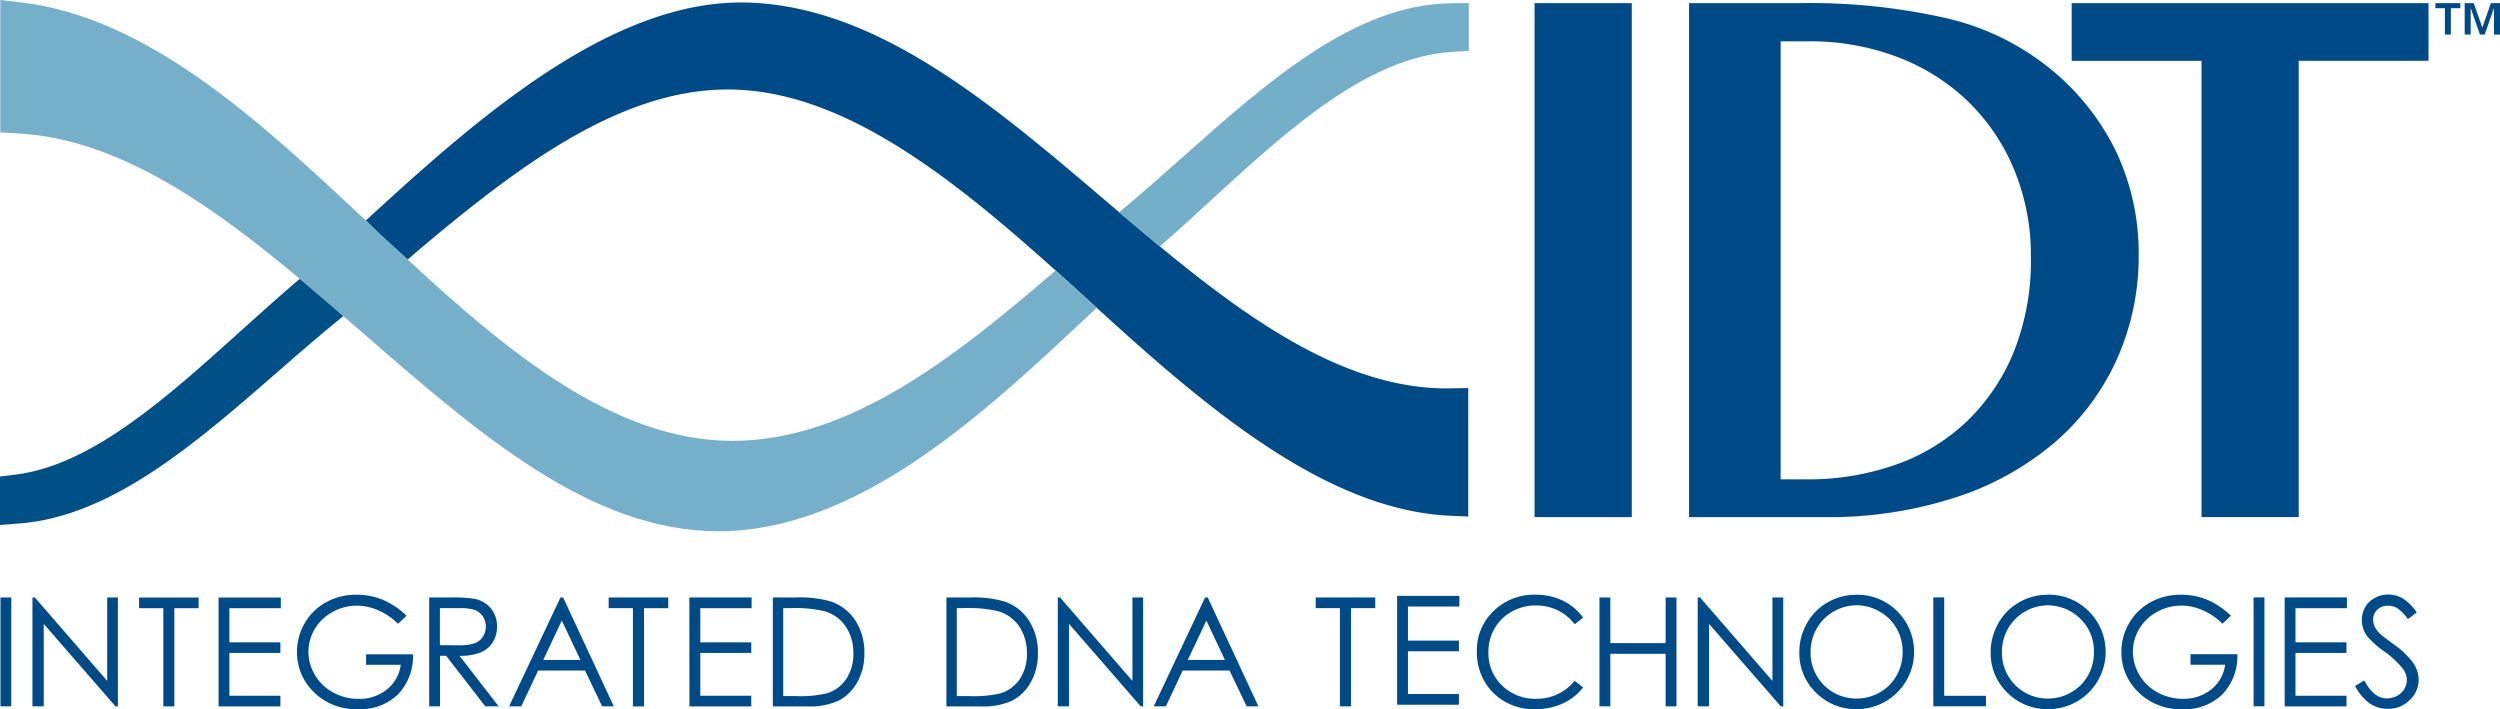
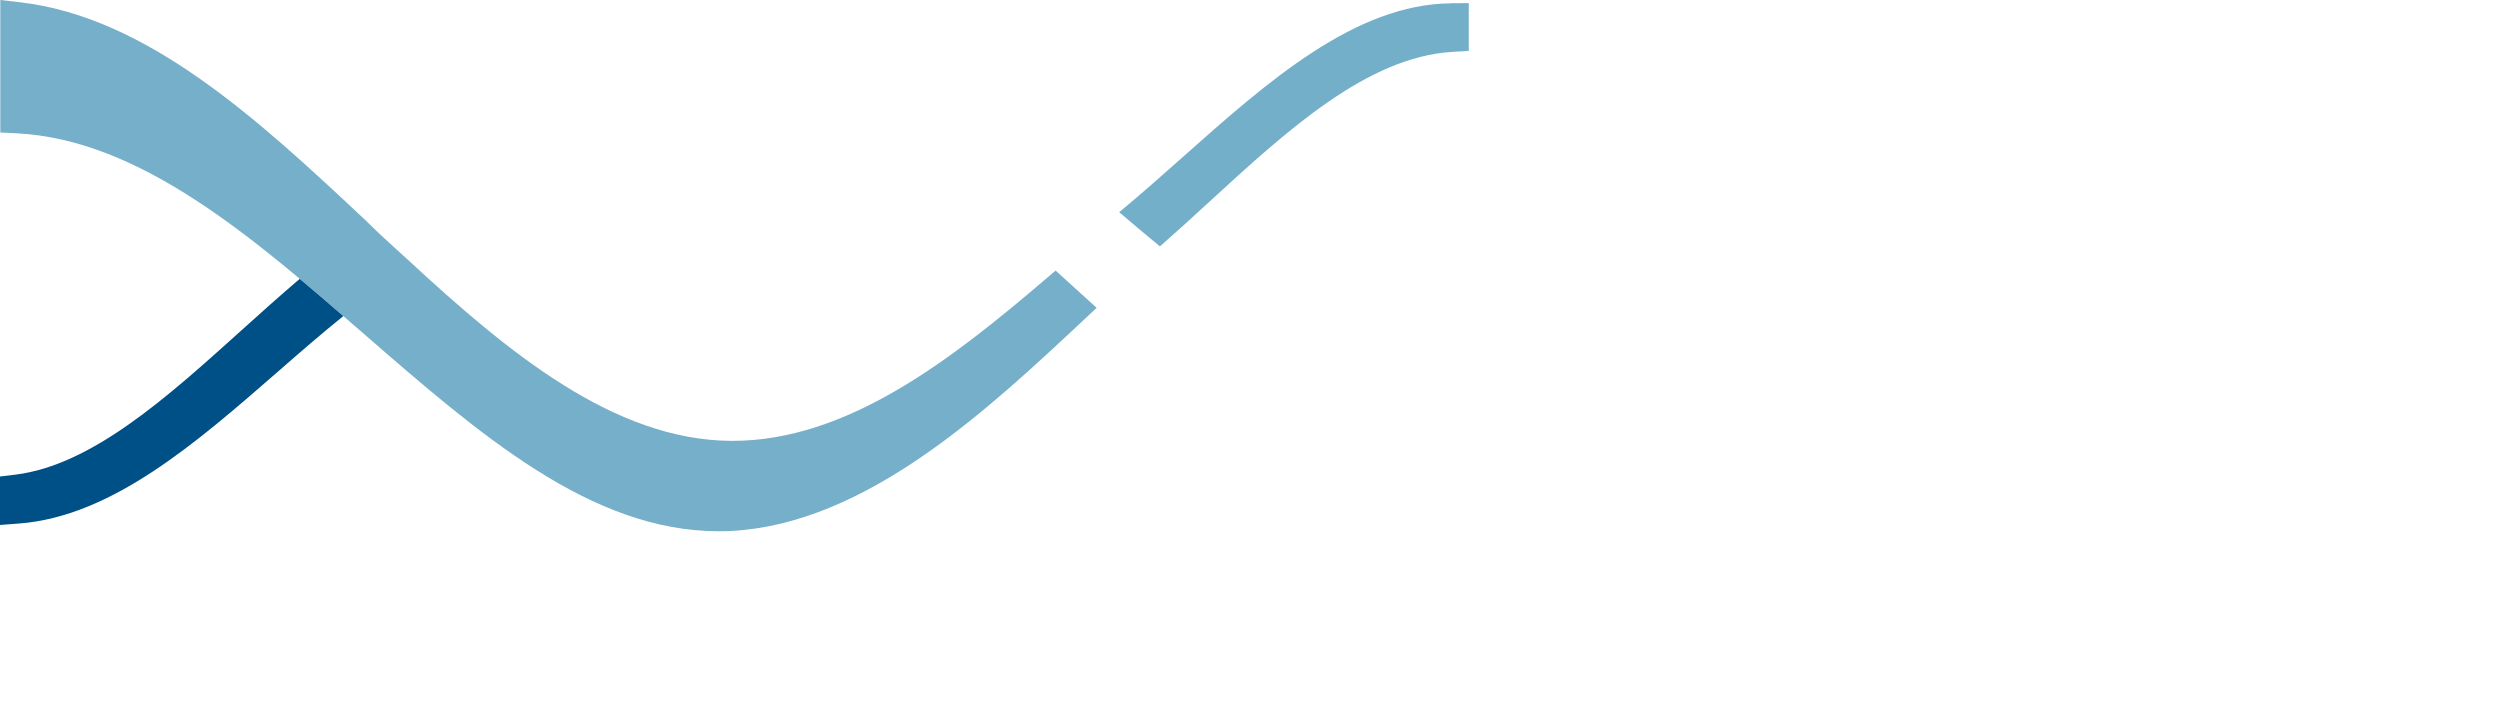
<svg xmlns="http://www.w3.org/2000/svg" height="59" viewBox="0 0 208 59" width="208">
  <clipPath id="a">
    <path d="m0 0h208v59h-208z" />
  </clipPath>
  <g clip-path="url(#a)">
-     <path d="m78.74 58.768v-9.058h1.872a9.42 9.42 0 0 1 2.946.33 3.926 3.926 0 0 1 2.056 1.6 4.844 4.844 0 0 1 .74 2.715 4.755 4.755 0 0 1 -.589 2.4 3.776 3.776 0 0 1 -1.527 1.527 5.713 5.713 0 0 1 -2.628.491h-2.876zm.868-.853h1.047a9.718 9.718 0 0 0 2.6-.232 3 3 0 0 0 1.6-1.2 3.7 3.7 0 0 0 .583-2.116 3.969 3.969 0 0 0 -.632-2.24 3.186 3.186 0 0 0 -1.764-1.274 10.7 10.7 0 0 0 -2.8-.259h-.636v7.32zm8.4.853v-9.058h.192l6.018 6.941v-6.941h.89v9.057h-.2l-5.968-6.86v6.86zm12.477-9.058 4.215 9.058h-.977l-1.425-2.98h-3.898l-1.4 2.98h-1.01l4.274-9.057zm-.113 1.922-1.55 3.277h3.093zm-99.433-1.922h-.9v9.058h.9zm1.761 9.058v-9.058h.2l6.02 6.941v-6.941h.89v9.057h-.2l-5.969-6.86v6.86zm8.87-8.168v-.885h4.954v.885h-2.019v8.172h-.917v-8.172zm6.616-.886h5.18v.886h-4.279v2.84h4.242v.884h-4.242v3.563h4.242v.885h-5.143zm15.628 1.523-.7.664a5.3 5.3 0 0 0 -1.657-1.128 4.4 4.4 0 0 0 -1.754-.383 4.16 4.16 0 0 0 -2.024.523 3.768 3.768 0 0 0 -1.489 1.42 3.7 3.7 0 0 0 -.529 1.894 3.786 3.786 0 0 0 .55 1.943 3.9 3.9 0 0 0 1.512 1.447 4.357 4.357 0 0 0 2.115.529 3.619 3.619 0 0 0 2.358-.788 3.12 3.12 0 0 0 1.144-2.046h-2.882v-.874h3.9a4.549 4.549 0 0 1 -1.247 3.335 4.438 4.438 0 0 1 -3.301 1.227 4.966 4.966 0 0 1 -3.972-1.71 4.56 4.56 0 0 1 -1.128-3.05 4.673 4.673 0 0 1 .648-2.4 4.6 4.6 0 0 1 1.77-1.732 5.159 5.159 0 0 1 2.547-.626 5.673 5.673 0 0 1 2.164.415 6.449 6.449 0 0 1 1.98 1.333m1.881-1.52h1.8a10.971 10.971 0 0 1 2.04.125 2.359 2.359 0 0 1 1.311.794 2.261 2.261 0 0 1 .5 1.495 2.415 2.415 0 0 1 -.345 1.3 2.16 2.16 0 0 1 -.993.848 4.44 4.44 0 0 1 -1.781.291l3.254 4.205h-1.11l-3.254-4.205h-.513v4.205h-.9v-9.058zm.9.886v3.082l1.56.01a3.92 3.92 0 0 0 1.339-.172 1.376 1.376 0 0 0 .68-.55 1.546 1.546 0 0 0 .242-.848 1.416 1.416 0 0 0 -.248-.826 1.36 1.36 0 0 0 -.647-.534 3.879 3.879 0 0 0 -1.326-.158zm10.254-.886 4.215 9.058h-.969l-1.425-2.98h-3.9l-1.408 2.98h-1.01l4.274-9.057zm-.113 1.922-1.541 3.277h3.092zm3.9-1.037v-.885h4.959v.89h-2.019v8.172h-.923v-8.172zm6.713-.886h5.18v.891h-4.268v2.84h4.241v.884h-4.241v3.563h4.241v.885h-5.147zm6.946 9.058v-9.057h1.872a9.423 9.423 0 0 1 2.947.33 3.926 3.926 0 0 1 2.056 1.6 4.852 4.852 0 0 1 .74 2.715 4.749 4.749 0 0 1 -.59 2.4 3.774 3.774 0 0 1 -1.525 1.526 5.717 5.717 0 0 1 -2.628.491h-2.872zm.863-.853h1.047a9.718 9.718 0 0 0 2.6-.232 3 3 0 0 0 1.6-1.2 3.7 3.7 0 0 0 .59-2.114 3.969 3.969 0 0 0 -.632-2.24 3.182 3.182 0 0 0 -1.768-1.274 10.7 10.7 0 0 0 -2.8-.259h-.636v7.32zm44.305-7.319v-.885h4.954v.885h-2.013v8.172h-.928v-8.172zm6.773-1.02h5.18v.89h-4.279v2.835h4.241v.885h-4.241v3.557h4.241v.89h-5.142zm15.482 1.814-.712.55a3.9 3.9 0 0 0 -1.419-1.166 4.14 4.14 0 0 0 -1.819-.4 4.006 4.006 0 0 0 -2 .519 3.7 3.7 0 0 0 -1.43 1.4 3.85 3.85 0 0 0 -.507 1.975 3.7 3.7 0 0 0 1.133 2.764 3.919 3.919 0 0 0 2.86 1.106 4.018 4.018 0 0 0 3.178-1.49l.713.546a4.56 4.56 0 0 1 -1.689 1.333 5.308 5.308 0 0 1 -2.261.47 4.715 4.715 0 0 1 -3.746-1.582 4.778 4.778 0 0 1 -1.149-3.228 4.488 4.488 0 0 1 1.392-3.346 4.786 4.786 0 0 1 3.486-1.36 5.117 5.117 0 0 1 2.288.5 4.421 4.421 0 0 1 1.673 1.408m1.36-1.679h.907v3.8h4.6v-3.8h.9v9.058h-.9v-4.372h-4.6v4.372h-.907zm8.175 9.058v-9.057h.2l6.017 6.941v-6.941h.9v9.057h-.205l-5.969-6.86v6.86zm13.163-9.284a4.693 4.693 0 0 1 3.437 1.371 4.766 4.766 0 0 1 -3.365 8.146 4.662 4.662 0 0 1 -3.4-1.376 4.543 4.543 0 0 1 -1.381-3.342 4.817 4.817 0 0 1 .631-2.418 4.53 4.53 0 0 1 1.722-1.743 4.6 4.6 0 0 1 2.358-.632m.032.875a3.709 3.709 0 0 0 -1.9.524 3.76 3.76 0 0 0 -1.4 1.414 3.97 3.97 0 0 0 -.507 1.98 3.805 3.805 0 0 0 3.81 3.838 3.884 3.884 0 0 0 1.948-.513 3.67 3.67 0 0 0 1.4-1.4 3.94 3.94 0 0 0 .5-1.97 3.855 3.855 0 0 0 -.5-1.954 3.74 3.74 0 0 0 -1.414-1.4 3.8 3.8 0 0 0 -1.932-.524m6.4-.654h.906v8.184h3.476v.874h-4.382zm9.492-.226a4.694 4.694 0 0 1 3.438 1.371 4.766 4.766 0 0 1 -3.381 8.15 4.659 4.659 0 0 1 -3.394-1.376 4.54 4.54 0 0 1 -1.382-3.342 4.818 4.818 0 0 1 .632-2.418 4.53 4.53 0 0 1 1.721-1.743 4.6 4.6 0 0 1 2.359-.632m.037.875a3.852 3.852 0 0 0 -3.308 1.938 3.97 3.97 0 0 0 -.507 1.98 3.805 3.805 0 0 0 3.81 3.838 3.888 3.888 0 0 0 1.948-.513 3.67 3.67 0 0 0 1.4-1.4 3.94 3.94 0 0 0 .5-1.97 3.855 3.855 0 0 0 -.5-1.954 3.92 3.92 0 0 0 -3.346-1.921m15.239.869-.7.664a5.3 5.3 0 0 0 -1.657-1.128 4.4 4.4 0 0 0 -1.754-.383 4.156 4.156 0 0 0 -2.024.523 3.767 3.767 0 0 0 -1.489 1.42 3.688 3.688 0 0 0 -.529 1.894 3.9 3.9 0 0 0 2.056 3.39 4.355 4.355 0 0 0 2.116.529 3.622 3.622 0 0 0 2.358-.788 3.12 3.12 0 0 0 1.144-2.046h-2.882v-.874h3.9a4.552 4.552 0 0 1 -1.246 3.335 4.44 4.44 0 0 1 -3.302 1.233 4.966 4.966 0 0 1 -3.972-1.71 4.56 4.56 0 0 1 -1.128-3.05 4.673 4.673 0 0 1 .648-2.4 4.6 4.6 0 0 1 1.77-1.732 5.159 5.159 0 0 1 2.547-.626 5.683 5.683 0 0 1 2.164.415 6.46 6.46 0 0 1 1.98 1.333m2.79-1.528h-.9v9.058h.9zm1.684 0h5.181v.898h-4.28v2.84h4.242v.884h-4.242v3.563h4.242v.885h-5.143zm5.855 7.374.766-.464q.811 1.5 1.873 1.495a1.8 1.8 0 0 0 .852-.21 1.523 1.523 0 0 0 .61-.573 1.46 1.46 0 0 0 .211-.755 1.558 1.558 0 0 0 -.308-.9 7.345 7.345 0 0 0 -1.549-1.452 8.016 8.016 0 0 1 -1.408-1.236 2.27 2.27 0 0 1 -.48-1.388 2.17 2.17 0 0 1 .28-1.08 2.033 2.033 0 0 1 .8-.766 2.268 2.268 0 0 1 1.117-.28 2.342 2.342 0 0 1 1.2.318 4.085 4.085 0 0 1 1.176 1.166l-.739.561a3.617 3.617 0 0 0 -.869-.9 1.5 1.5 0 0 0 -.782-.215 1.242 1.242 0 0 0 -.9.334 1.1 1.1 0 0 0 -.345.82 1.391 1.391 0 0 0 .124.573 2.184 2.184 0 0 0 .448.6q.176.17 1.171.907a6.643 6.643 0 0 1 1.608 1.544 2.5 2.5 0 0 1 .437 1.36 2.308 2.308 0 0 1 -.745 1.71 2.5 2.5 0 0 1 -1.818.73 2.64 2.64 0 0 1 -1.495-.443 4 4 0 0 1 -1.236-1.474m-73.78-14.082-1.473-.064c-10.162-.454-19.972-8.669-29.146-17.04-9.468-8.632-19.263-17.582-29.544-18.372q-.722-.055-1.451-.054c-9.072 0-17.652 6.58-25.66 13.316l-.966.837-.912-.837c-.486-.442-.972-.89-1.452-1.333l-1.117-1.085 1.457-1.328c9.028-8.24 19.557-17.016 30.145-16.806 10.852.227 20.5 8.448 29.836 16.39l.049.043c9.147 7.788 18.618 15.858 28.8 15.669l1.435-.027zm13.607-42.717h-8.09v42.764h8.09zm4.759 0h9.249a51.464 51.464 0 0 1 12.034 1.225 21.305 21.305 0 0 1 8.394 3.935 20.34 20.34 0 0 1 5.8 7.065 19.826 19.826 0 0 1 1.938 8.76 20.91 20.91 0 0 1 -1.743 8.485 19.858 19.858 0 0 1 -5.078 6.936 24.082 24.082 0 0 1 -8.241 4.664 34.2 34.2 0 0 1 -11.23 1.694h-11.118v-42.763zm7.625 39.623h2.234a21.811 21.811 0 0 0 7.264-1.193 16.557 16.557 0 0 0 5.9-3.54 16.84 16.84 0 0 0 3.971-5.8 20.408 20.408 0 0 0 1.452-7.962 18.563 18.563 0 0 0 -1.382-7.243 16.886 16.886 0 0 0 -3.831-5.69 17.189 17.189 0 0 0 -5.861-3.7 20.433 20.433 0 0 0 -7.436-1.317h-2.309v36.445z" fill="#004b87" />
-     <path d="m202.053.259v4.8h-10.8v37.96h-8.09v-37.956h-10.8v-4.804z" fill="#004b87" />
    <path d="m120.734.275c-8.014.065-15.315 6.558-22.379 12.836-1.64 1.457-3.335 2.963-4.975 4.323l-.265.221c1.123.955 2.256 1.91 3.39 2.845q2.071-1.825 4.1-3.7c6.46-5.927 13.14-12.058 20.237-12.484l1.36-.081v-3.976l-1.457.01z" fill="#74afca" />
    <path d="m87.109 23.123c-8.019 6.86-16.642 13.557-26.178 13.557h-.092c-9.735-.064-18.5-7.286-26.923-15.086l-.916-.83c-.485-.443-.965-.886-1.451-1.334l-1.117-1.085c-8.932-8.381-18.182-16.945-28.802-18.161l-1.603-.184v11.022l1.37.07c10.292.523 19.681 8.69 28.764 16.586 9.766 8.496 18.995 16.522 29.647 16.522q.524 0 1.057-.027c11.225-.6 21.338-10.088 29.465-17.71l.912-.852q-1.7-1.558-3.416-3.1l-.713.61z" fill="#75afca" />
    <path d="m24.937 23.2c-1.646 1.4-3.3 2.887-4.905 4.334-6.093 5.493-12.39 11.172-18.742 11.954l-1.29.157v4.032l1.581-.12c7.722-.588 14.727-6.7 21.5-12.6 1.878-1.641 3.658-3.19 5.45-4.631l.032-.027q-1.8-1.565-3.626-3.1" fill="#005088" />
-     <path d="m203.413.68h-.788v-.421h2.075v.421h-.788v2.2h-.5zm1.646-.421h.755l.707 2.008h.016l.707-2.008h.756v2.618h-.5v-2.187h-.01l-.761 2.186h-.4l-.758-2.186h-.01v2.186h-.5v-2.617z" fill="#004b87" />
  </g>
</svg>